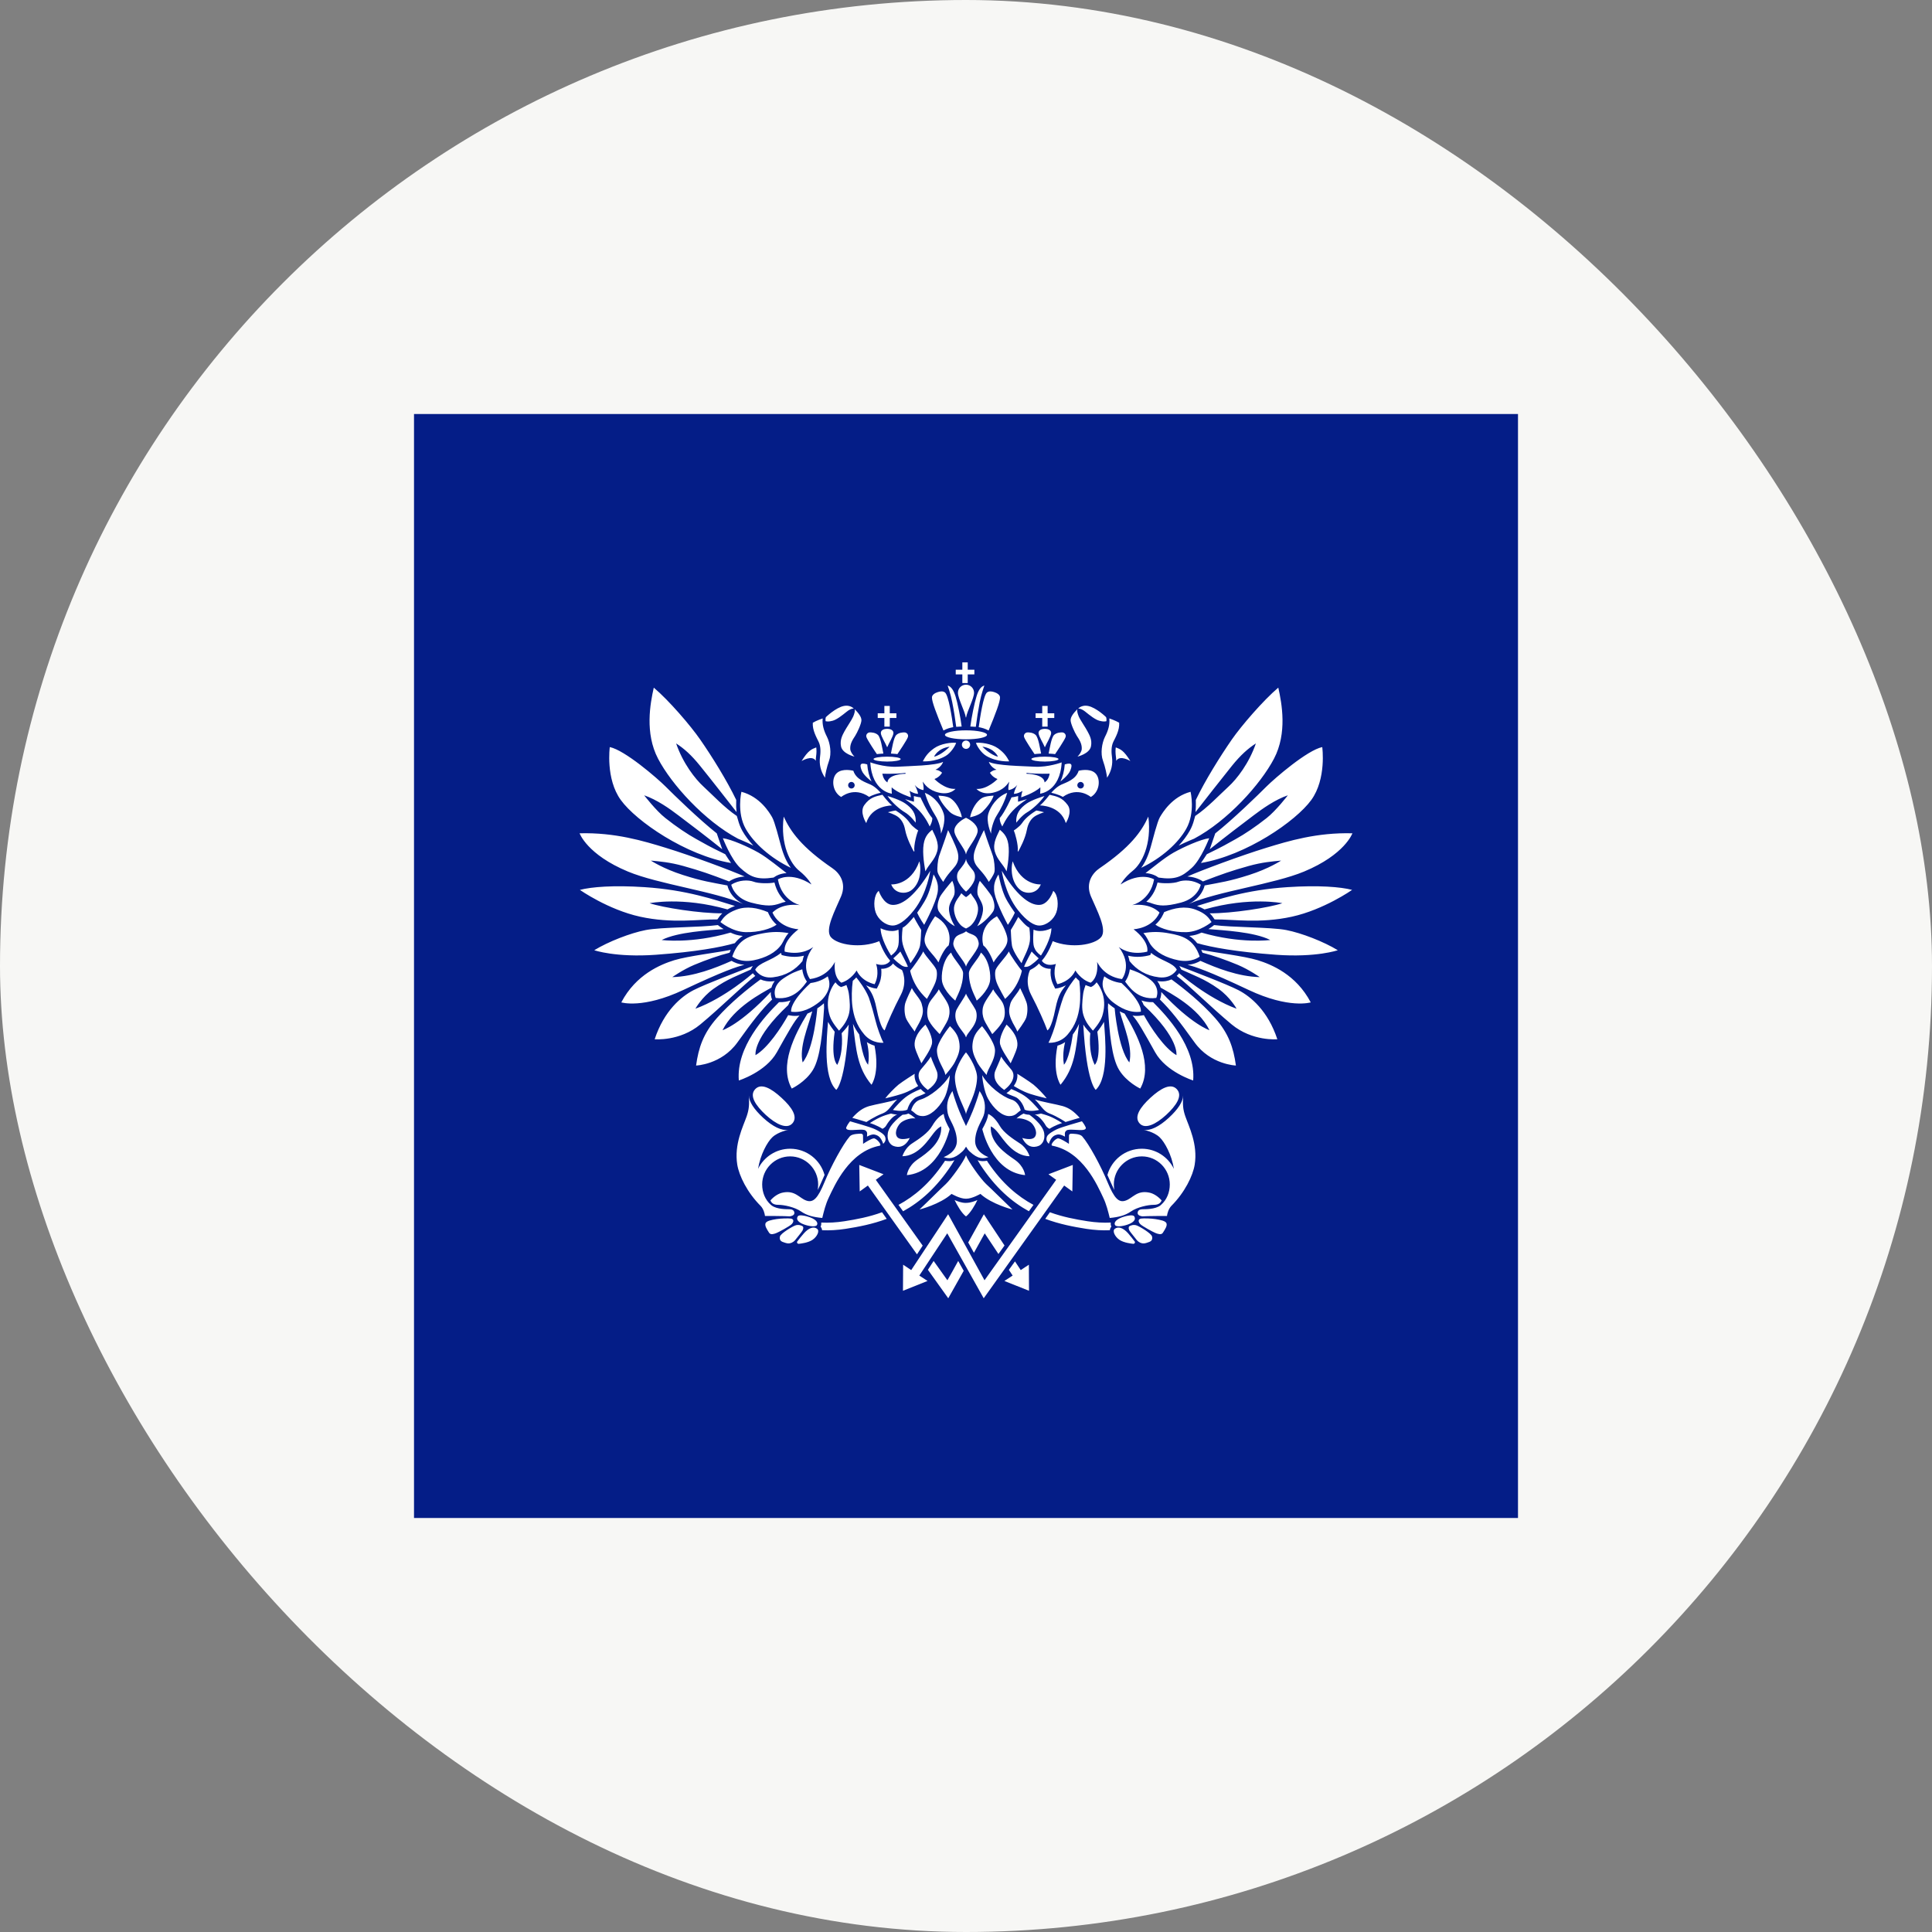
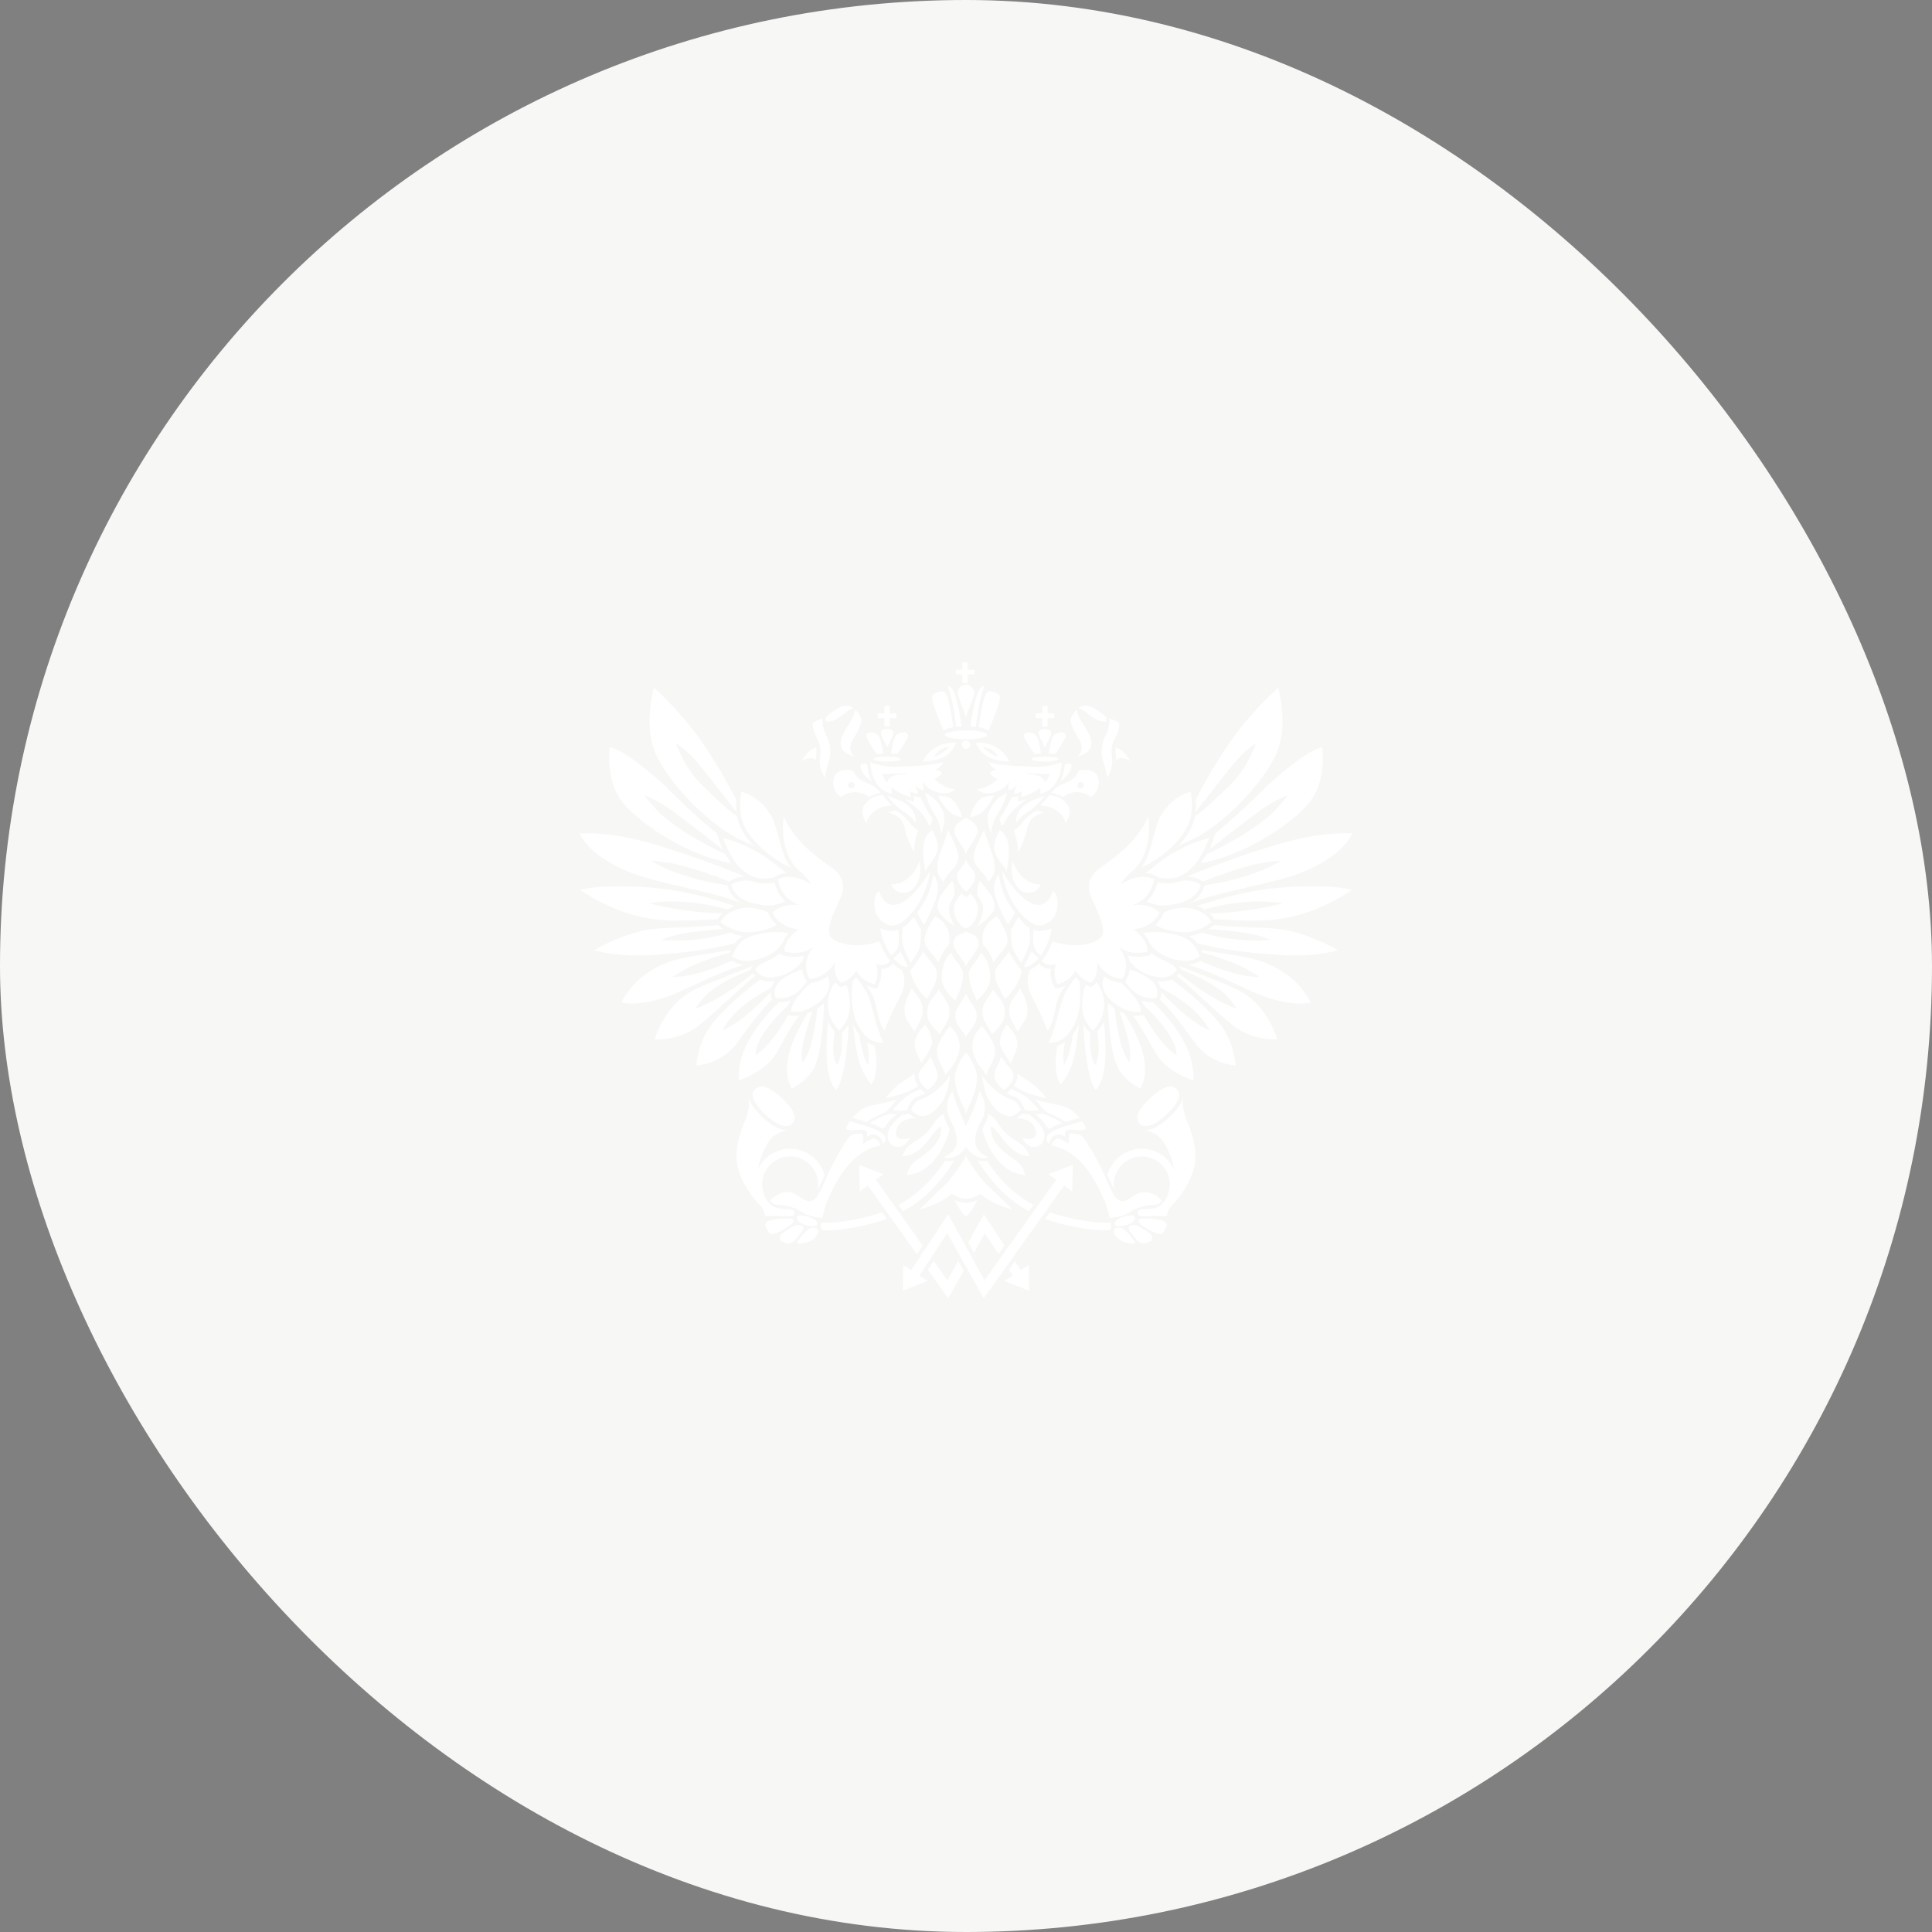
<svg xmlns="http://www.w3.org/2000/svg" width="48" height="48" viewBox="0 0 48 48" fill="none">
  <rect x="0" y="0" width="48" height="48" fill="#808080" stroke="none" />
  <rect width="48" height="48" rx="24" fill="#F7F7F5" />
-   <path d="M10.286 10.286H37.714V37.714H10.286V10.286Z" fill="#041D87" />
  <path fill-rule="evenodd" clip-rule="evenodd" d="M19.471 20.288C19.642 20.665 19.921 21.051 20.681 21.571C20.852 21.687 21.039 21.931 20.896 22.271C20.753 22.612 20.483 23.097 20.645 23.285C20.807 23.474 21.381 23.573 21.846 23.383C21.846 23.383 21.945 23.68 22.116 23.868C22.116 23.868 22.035 24.03 21.765 23.949C21.765 23.948 21.863 24.191 21.73 24.452C21.73 24.452 21.416 24.397 21.282 24.111C21.282 24.111 21.156 24.336 20.905 24.415C20.905 24.415 20.698 24.308 20.743 23.896C20.743 23.896 20.591 24.262 20.124 24.325C20.125 24.325 19.855 23.984 20.205 23.526C20.205 23.526 19.954 23.752 19.497 23.644C19.497 23.643 19.425 23.41 19.838 23.087C19.838 23.087 19.371 23.07 19.192 22.674C19.193 22.674 19.389 22.431 19.873 22.487C19.874 22.487 19.425 22.388 19.327 21.848C19.327 21.848 19.649 21.643 20.16 21.974C20.161 21.974 20.071 21.804 19.855 21.633C19.642 21.464 19.381 20.988 19.471 20.288ZM27.963 30.217C28 30.208 28.146 30.171 28.179 30.22C28.219 30.28 28.191 30.345 28.077 30.4C27.963 30.454 27.748 30.498 27.705 30.439C27.664 30.38 27.722 30.279 27.963 30.217ZM28.027 30.64C28.067 30.686 28.181 30.825 28.194 30.848C28.208 30.868 28.188 30.906 28.152 30.902C28.117 30.898 27.922 30.879 27.811 30.802C27.7 30.726 27.625 30.578 27.701 30.527C27.779 30.47 27.897 30.495 28.027 30.64ZM28.06 30.465C28.092 30.446 28.165 30.416 28.244 30.447C28.321 30.476 28.602 30.642 28.622 30.72C28.641 30.797 28.602 30.838 28.558 30.854C28.515 30.871 28.461 30.889 28.423 30.892C28.353 30.897 28.282 30.856 28.247 30.814C28.212 30.768 28.079 30.608 28.06 30.573C28.041 30.536 28.031 30.484 28.06 30.465ZM28.352 30.275C28.41 30.267 28.596 30.27 28.707 30.288C28.829 30.308 28.968 30.332 28.983 30.401C28.997 30.464 28.952 30.531 28.89 30.629C28.852 30.689 28.762 30.654 28.711 30.635C28.661 30.617 28.375 30.463 28.329 30.412C28.282 30.362 28.263 30.29 28.352 30.275ZM26.084 30.118C26.404 30.235 26.722 30.295 27.024 30.342C27.221 30.372 27.413 30.383 27.597 30.374C27.594 30.403 27.594 30.445 27.612 30.474C27.612 30.474 27.575 30.518 27.575 30.565C27.388 30.573 27.194 30.561 26.994 30.531C26.666 30.48 26.318 30.412 25.969 30.282L26.084 30.118ZM25.562 30.093C25.14 29.862 24.727 29.506 24.355 28.936L24.289 28.824C24.389 28.869 24.52 28.838 24.52 28.838C24.527 28.849 24.543 28.874 24.551 28.887C24.898 29.399 25.282 29.724 25.676 29.935L25.562 30.093ZM28.828 29.95C28.837 29.944 28.843 29.936 28.85 29.93C28.986 29.81 29.063 29.628 29.063 29.428C29.063 29.044 28.752 28.73 28.368 28.73C27.985 28.73 27.673 29.044 27.673 29.428C27.673 29.48 27.683 29.564 27.683 29.564C27.652 29.505 27.537 29.24 27.513 29.192C27.618 28.816 27.96 28.54 28.368 28.54C28.719 28.54 29.022 28.745 29.165 29.04C29.111 28.689 28.935 28.374 28.812 28.256C28.666 28.116 28.412 28.071 28.412 28.071C28.577 28.098 28.795 27.995 29.038 27.772C29.27 27.558 29.389 27.373 29.396 27.218C29.382 27.438 29.388 27.56 29.45 27.737C29.535 27.982 29.764 28.429 29.682 28.935C29.637 29.212 29.436 29.626 29.1 29.962C29.029 30.038 29.001 30.15 28.993 30.21C28.993 30.21 28.497 30.21 28.38 30.22C28.38 30.219 28.262 30.21 28.264 30.136C28.266 30.062 28.331 30.043 28.389 30.043C28.449 30.041 28.695 30.049 28.828 29.95ZM29.239 27.062C29.09 26.899 28.837 27.04 28.581 27.275C28.327 27.509 28.166 27.749 28.314 27.912C28.452 28.062 28.716 27.934 28.972 27.701C29.227 27.465 29.388 27.224 29.239 27.062ZM25.217 31.339L25.36 31.555L25.562 31.421L25.565 32.069L24.954 31.825L25.159 31.691C25.137 31.658 25.105 31.608 25.065 31.549L25.217 31.339ZM24.806 31.155C24.67 30.952 24.534 30.747 24.465 30.642C24.414 30.736 24.312 30.92 24.197 31.125L24.055 30.869L24.444 30.168L24.556 30.339L24.957 30.944L24.806 31.155ZM24.44 32.255L26.439 29.454L26.642 29.601L26.653 28.943L26.049 29.174L26.24 29.312C26.142 29.449 24.647 31.544 24.46 31.808L23.556 30.167L23.444 30.338L22.639 31.555L22.438 31.421L22.434 32.069L23.045 31.825L22.84 31.691C22.951 31.522 23.388 30.861 23.534 30.641L24.44 32.255ZM24.003 29.885C24.116 29.885 24.223 29.84 24.283 29.815C24.224 29.942 24.108 30.14 24.001 30.221H23.999C23.89 30.14 23.777 29.942 23.717 29.815C23.776 29.84 23.882 29.886 23.995 29.886L24.003 29.885ZM24.002 28.707C24.05 28.848 24.365 29.291 24.502 29.419C24.641 29.546 24.977 29.881 25.155 30.05C25.155 30.05 24.645 29.923 24.358 29.662C24.358 29.662 24.153 29.782 24.004 29.782H23.996C23.846 29.782 23.642 29.662 23.642 29.662C23.355 29.923 22.844 30.05 22.844 30.05C23.024 29.881 23.358 29.546 23.497 29.419C23.634 29.291 23.95 28.848 23.999 28.707H24.002ZM24.553 27.676C24.537 27.805 24.474 27.927 24.405 28.052C24.405 28.051 24.635 29.114 25.468 29.196C25.468 29.196 25.451 28.977 25.205 28.809C24.958 28.641 24.59 28.38 24.616 27.986C24.616 27.986 24.682 27.999 24.8 28.147C24.919 28.296 25.178 28.723 25.579 28.726C25.58 28.726 25.52 28.526 25.343 28.411C25.166 28.295 24.938 28.147 24.836 27.968C24.735 27.792 24.625 27.709 24.553 27.676ZM27.571 30.26C27.531 30.094 27.487 29.92 27.411 29.759C27.263 29.445 26.901 28.611 26.145 28.465C26.074 28.451 26.227 28.274 26.294 28.283C26.363 28.293 26.497 28.379 26.557 28.419C26.557 28.418 26.557 28.241 26.559 28.21C26.561 28.177 26.588 28.166 26.618 28.166C26.647 28.168 26.83 28.166 26.887 28.232C27.061 28.431 27.351 28.969 27.516 29.369C27.681 29.768 27.794 29.89 27.967 29.828C28.141 29.768 28.245 29.568 28.548 29.629C28.653 29.648 28.768 29.72 28.861 29.825C28.836 29.874 28.803 29.934 28.662 29.934C28.52 29.933 28.25 29.993 28.099 30.098C27.948 30.202 27.789 30.239 27.571 30.26ZM25.43 27.665C25.452 27.674 25.489 27.692 25.575 27.696C25.575 27.695 25.902 27.923 25.942 28.149C25.974 28.343 25.873 28.435 25.823 28.461C25.773 28.485 25.546 28.579 25.397 28.272C25.397 28.272 25.65 28.356 25.719 28.234C25.789 28.112 25.677 27.936 25.608 27.884C25.517 27.815 25.355 27.77 25.255 27.788C25.256 27.788 25.334 27.712 25.43 27.665ZM26.388 27.902C26.362 27.91 26.216 27.955 26.074 28.045C26.074 28.044 26.012 28.02 25.981 27.962C25.952 27.907 25.824 27.719 25.707 27.694C25.708 27.694 25.806 27.683 25.863 27.666C25.863 27.666 25.985 27.698 26.071 27.732C26.157 27.767 26.263 27.82 26.388 27.902ZM26.057 28.418C26.022 28.379 25.977 28.334 26.01 28.241C26.036 28.172 26.171 28.099 26.253 28.058C26.388 27.995 26.759 27.895 26.88 27.858C26.88 27.858 26.94 27.93 26.973 28.005C26.987 28.034 26.968 28.064 26.915 28.072C26.813 28.089 26.562 28.044 26.502 28.083C26.438 28.125 26.459 28.183 26.459 28.24C26.459 28.24 26.345 28.172 26.274 28.187C26.174 28.209 26.113 28.255 26.057 28.418ZM25.71 27.315C25.876 27.374 26.248 27.436 26.405 27.481C26.562 27.528 26.676 27.608 26.825 27.772C26.825 27.772 26.595 27.836 26.473 27.876C26.473 27.876 26.277 27.741 26.064 27.66C25.925 27.606 25.858 27.459 25.71 27.315ZM25.187 26.981C25.221 26.929 25.291 26.83 25.275 26.678C25.275 26.677 25.584 26.873 25.677 26.948C25.77 27.023 25.962 27.222 26.005 27.288C26.005 27.287 25.772 27.236 25.592 27.177C25.395 27.111 25.26 27.022 25.187 26.981ZM25.005 27.16C25.044 27.13 25.077 27.111 25.123 27.057C25.123 27.057 25.302 27.124 25.448 27.222C25.595 27.32 25.738 27.487 25.816 27.576C25.816 27.576 25.597 27.633 25.457 27.569C25.458 27.568 25.406 27.36 25.25 27.266C25.216 27.245 25.106 27.214 25.005 27.16ZM24.402 26.713C24.402 26.775 24.448 27.126 24.549 27.3C24.689 27.546 24.894 27.729 25.076 27.729C25.242 27.729 25.278 27.629 25.36 27.588C25.36 27.588 25.317 27.375 25.13 27.319C24.9 27.251 24.545 26.973 24.402 26.713ZM24.874 26.252C24.837 26.37 24.729 26.583 24.713 26.65C24.689 26.772 24.723 26.921 24.948 27.079C24.948 27.079 25.093 26.979 25.151 26.845C25.206 26.719 25.174 26.631 25.118 26.566C25.062 26.5 24.93 26.35 24.874 26.252ZM20.036 30.217C20 30.208 19.853 30.171 19.821 30.22C19.781 30.28 19.81 30.345 19.923 30.4C20.037 30.454 20.252 30.498 20.294 30.439C20.337 30.38 20.278 30.279 20.036 30.217ZM19.974 30.64C19.933 30.686 19.819 30.825 19.805 30.848C19.792 30.868 19.812 30.906 19.848 30.902C19.884 30.898 20.077 30.879 20.188 30.802C20.3 30.726 20.374 30.578 20.297 30.527C20.222 30.47 20.104 30.495 19.974 30.64ZM19.939 30.465C19.908 30.446 19.835 30.416 19.755 30.447C19.679 30.476 19.398 30.642 19.378 30.72C19.36 30.797 19.398 30.838 19.441 30.854C19.485 30.871 19.539 30.889 19.577 30.892C19.647 30.897 19.717 30.856 19.752 30.814C19.788 30.768 19.92 30.608 19.938 30.573C19.958 30.536 19.969 30.484 19.939 30.465ZM19.648 30.275C19.59 30.267 19.404 30.27 19.292 30.288C19.171 30.308 19.032 30.332 19.017 30.401C19.003 30.464 19.047 30.531 19.109 30.629C19.149 30.689 19.238 30.654 19.288 30.635C19.339 30.617 19.625 30.463 19.671 30.412C19.718 30.362 19.736 30.29 19.648 30.275ZM22.437 30.094C22.86 29.863 23.272 29.506 23.644 28.936L23.712 28.824C23.61 28.869 23.479 28.838 23.479 28.838C23.473 28.849 23.456 28.874 23.447 28.887C23.101 29.4 22.716 29.724 22.323 29.935L22.437 30.094ZM21.914 30.118C21.595 30.235 21.277 30.295 20.975 30.342C20.78 30.372 20.587 30.383 20.403 30.374C20.406 30.403 20.405 30.445 20.387 30.474C20.387 30.474 20.424 30.518 20.424 30.565C20.613 30.573 20.806 30.561 21.004 30.531C21.335 30.48 21.681 30.412 22.03 30.282L21.914 30.118ZM19.172 29.95C19.164 29.944 19.156 29.936 19.148 29.93C19.013 29.81 18.936 29.628 18.936 29.428C18.936 29.044 19.248 28.73 19.631 28.73C20.015 28.73 20.327 29.044 20.327 29.428C20.327 29.48 20.317 29.564 20.317 29.564C20.349 29.505 20.463 29.24 20.486 29.192C20.383 28.816 20.039 28.54 19.631 28.54C19.281 28.54 18.978 28.745 18.834 29.04C18.889 28.689 19.063 28.374 19.187 28.256C19.335 28.116 19.588 28.071 19.588 28.071C19.422 28.098 19.205 27.995 18.961 27.772C18.73 27.558 18.611 27.373 18.604 27.218C18.619 27.438 18.611 27.56 18.55 27.737C18.465 27.982 18.235 28.429 18.317 28.935C18.363 29.212 18.563 29.626 18.899 29.962C18.971 30.038 18.998 30.15 19.006 30.21C19.007 30.21 19.503 30.21 19.62 30.22C19.62 30.219 19.738 30.21 19.736 30.136C19.734 30.062 19.668 30.043 19.61 30.043C19.552 30.041 19.304 30.049 19.172 29.95ZM18.761 27.062C18.91 26.899 19.163 27.04 19.417 27.275C19.674 27.509 19.833 27.749 19.685 27.912C19.547 28.062 19.282 27.934 19.027 27.701C18.773 27.465 18.611 27.224 18.761 27.062ZM22.924 30.947C22.431 30.255 21.821 29.398 21.759 29.312L21.951 29.174L21.348 28.943L21.359 29.601L21.562 29.454L22.782 31.164L22.924 30.947ZM23.054 31.548L23.559 32.255L23.943 31.573L23.806 31.328C23.707 31.509 23.599 31.703 23.538 31.808C23.491 31.743 23.363 31.563 23.196 31.328L23.054 31.548ZM23.446 27.676C23.463 27.805 23.525 27.927 23.594 28.052C23.595 28.051 23.364 29.114 22.532 29.196C22.532 29.196 22.549 28.977 22.795 28.809C23.041 28.641 23.409 28.38 23.384 27.986C23.384 27.986 23.318 27.999 23.2 28.147C23.081 28.296 22.821 28.723 22.42 28.726C22.42 28.726 22.479 28.526 22.657 28.411C22.835 28.295 23.061 28.147 23.163 27.968C23.265 27.792 23.374 27.709 23.446 27.676ZM20.429 30.26C20.469 30.094 20.512 29.92 20.588 29.759C20.737 29.445 21.099 28.611 21.855 28.465C21.927 28.451 21.773 28.274 21.705 28.283C21.638 28.293 21.502 28.379 21.443 28.419C21.443 28.418 21.444 28.241 21.441 28.21C21.44 28.177 21.412 28.166 21.382 28.166C21.353 28.168 21.17 28.166 21.113 28.232C20.941 28.431 20.649 28.969 20.485 29.369C20.321 29.768 20.207 29.89 20.033 29.828C19.86 29.768 19.756 29.568 19.452 29.629C19.348 29.648 19.231 29.72 19.14 29.825C19.166 29.874 19.197 29.934 19.339 29.934C19.48 29.933 19.751 29.993 19.901 30.098C20.052 30.202 20.211 30.239 20.429 30.26ZM22.571 27.665C22.548 27.674 22.511 27.692 22.424 27.696C22.424 27.695 22.097 27.923 22.058 28.149C22.026 28.343 22.127 28.435 22.177 28.461C22.226 28.485 22.454 28.579 22.603 28.272C22.603 28.272 22.35 28.356 22.281 28.234C22.212 28.112 22.323 27.936 22.393 27.884C22.483 27.815 22.645 27.77 22.744 27.788C22.744 27.788 22.664 27.712 22.571 27.665ZM21.612 27.902C21.638 27.91 21.784 27.955 21.925 28.045C21.925 28.044 21.987 28.02 22.018 27.962C22.048 27.907 22.175 27.719 22.292 27.694C22.292 27.694 22.193 27.683 22.136 27.666C22.136 27.666 22.015 27.698 21.929 27.732C21.844 27.767 21.736 27.82 21.612 27.902ZM21.944 28.418C21.979 28.379 22.023 28.334 21.989 28.241C21.964 28.172 21.83 28.099 21.746 28.058C21.613 27.995 21.241 27.895 21.119 27.858C21.119 27.858 21.059 27.93 21.027 28.005C21.013 28.034 21.032 28.064 21.084 28.072C21.188 28.089 21.436 28.044 21.497 28.083C21.564 28.125 21.54 28.183 21.54 28.24C21.54 28.24 21.654 28.172 21.725 28.187C21.825 28.209 21.885 28.255 21.944 28.418ZM22.291 27.315C22.125 27.374 21.75 27.436 21.594 27.481C21.437 27.528 21.324 27.608 21.175 27.772C21.175 27.772 21.403 27.836 21.526 27.876C21.526 27.876 21.721 27.741 21.935 27.66C22.076 27.606 22.142 27.459 22.291 27.315ZM22.812 26.981C22.779 26.929 22.709 26.83 22.724 26.678C22.724 26.677 22.416 26.873 22.323 26.948C22.23 27.023 22.038 27.222 21.995 27.288C21.995 27.287 22.228 27.236 22.407 27.177C22.604 27.111 22.74 27.022 22.812 26.981ZM22.996 27.16C22.957 27.13 22.923 27.111 22.876 27.057C22.876 27.057 22.698 27.124 22.551 27.222C22.405 27.32 22.261 27.487 22.184 27.576C22.184 27.576 22.403 27.633 22.543 27.569C22.543 27.568 22.594 27.36 22.75 27.266C22.785 27.245 22.893 27.214 22.996 27.16ZM23.599 26.713C23.599 26.775 23.552 27.126 23.451 27.3C23.311 27.546 23.105 27.729 22.925 27.729C22.756 27.729 22.722 27.629 22.638 27.588C22.639 27.588 22.68 27.375 22.869 27.319C23.1 27.251 23.454 26.973 23.599 26.713ZM23.126 26.252C23.162 26.37 23.271 26.583 23.286 26.65C23.311 26.772 23.276 26.921 23.052 27.079C23.052 27.079 22.906 26.979 22.849 26.845C22.796 26.719 22.827 26.631 22.882 26.566C22.938 26.5 23.07 26.35 23.126 26.252ZM24.227 28.319C24.247 28.008 24.422 27.822 24.454 27.661C24.488 27.482 24.476 27.313 24.338 27.107C24.227 27.488 24.103 27.769 24.007 27.96C24.006 27.965 24.003 27.971 24 27.977C23.998 27.971 23.995 27.965 23.993 27.96C23.898 27.768 23.773 27.49 23.662 27.107C23.525 27.312 23.513 27.482 23.547 27.661C23.579 27.822 23.754 28.008 23.773 28.319C23.794 28.631 23.444 28.748 23.444 28.748C23.562 28.789 23.696 28.809 23.91 28.608C23.949 28.571 23.978 28.53 24.001 28.488C24.023 28.529 24.052 28.571 24.091 28.608C24.305 28.809 24.439 28.79 24.557 28.748C24.556 28.748 24.206 28.631 24.227 28.319ZM25.008 25.456C24.956 25.532 24.808 25.793 24.849 25.949C24.893 26.105 25.055 26.323 25.109 26.417C25.109 26.417 25.239 26.148 25.268 26.026C25.298 25.901 25.271 25.703 25.008 25.456ZM24.399 25.494C24.399 25.494 24.73 25.895 24.721 26.107C24.712 26.371 24.537 26.545 24.512 26.707C24.512 26.707 24.338 26.512 24.273 26.381C24.199 26.233 24.143 26.107 24.162 25.938C24.182 25.771 24.226 25.663 24.399 25.494ZM24.001 27.678C24.012 27.556 24.263 27.18 24.275 26.78C24.283 26.579 24.103 26.267 24.002 26.148H23.997C23.896 26.267 23.717 26.579 23.724 26.78C23.736 27.18 23.987 27.556 23.999 27.678H24.001ZM25.345 24.548C25.285 24.681 25.137 24.815 25.103 24.932C25.066 25.07 25.052 25.16 25.119 25.319C25.178 25.462 25.249 25.544 25.273 25.63C25.273 25.63 25.466 25.381 25.498 25.278C25.53 25.174 25.54 25.004 25.5 24.896C25.461 24.787 25.392 24.646 25.345 24.548ZM24.675 24.579C24.618 24.696 24.446 24.886 24.419 25.036C24.398 25.154 24.416 25.25 24.448 25.332C24.48 25.414 24.584 25.572 24.652 25.692C24.652 25.692 24.889 25.47 24.941 25.31C24.982 25.189 24.966 25.018 24.909 24.912C24.852 24.806 24.73 24.69 24.675 24.579ZM24.003 25.769C24.027 25.67 24.177 25.553 24.239 25.382C24.276 25.28 24.274 25.162 24.234 25.081C24.187 24.987 24.019 24.756 24.001 24.688H24C23.979 24.756 23.814 24.987 23.767 25.081C23.727 25.162 23.724 25.28 23.762 25.382C23.824 25.553 23.973 25.67 23.998 25.77L24.003 25.769ZM25.066 23.638C25.085 23.712 25.343 24.072 25.387 24.116C25.388 24.116 25.368 24.248 25.271 24.434C25.175 24.62 25.042 24.753 24.971 24.818C24.972 24.818 24.81 24.54 24.764 24.416C24.711 24.275 24.717 24.137 24.739 24.086C24.793 23.966 24.981 23.791 25.066 23.638ZM25.806 23.81C25.767 23.775 25.671 23.687 25.631 23.64C25.631 23.64 25.471 23.934 25.443 24.019C25.443 24.019 25.524 24.04 25.612 23.977C25.7 23.912 25.72 23.897 25.806 23.81ZM25.862 23.741C25.923 23.649 26.12 23.31 26.122 23.062C26.122 23.062 25.881 23.191 25.678 23.097C25.678 23.097 25.652 23.418 25.69 23.526C25.722 23.614 25.764 23.668 25.862 23.741ZM25.298 22.782C25.376 22.875 25.487 23.008 25.574 23.048C25.574 23.048 25.602 23.249 25.586 23.383C25.56 23.579 25.433 23.782 25.38 23.93C25.38 23.93 25.166 23.65 25.141 23.486C25.117 23.32 25.12 23.184 25.113 23.106C25.113 23.106 25.232 22.912 25.298 22.782ZM24.686 23.912C24.653 23.822 24.55 23.576 24.43 23.489C24.431 23.488 24.278 23.04 24.768 22.764C24.768 22.764 24.969 23.032 25.023 23.283C25.076 23.534 24.809 23.686 24.686 23.912ZM24.372 23.666C24.307 23.835 24.071 24.049 24.072 24.181C24.077 24.53 24.229 24.745 24.266 24.86C24.266 24.859 24.545 24.637 24.595 24.383C24.621 24.251 24.59 23.86 24.372 23.666ZM24.001 24.015C24.034 23.867 24.344 23.579 24.315 23.423C24.273 23.189 24.122 23.239 24.002 23.139H24C23.881 23.238 23.728 23.189 23.686 23.423C23.657 23.579 23.966 23.867 24 24.016L24.001 24.015ZM24.001 23.068C24.068 23.035 24.125 23.011 24.204 22.892C24.266 22.798 24.323 22.625 24.29 22.501C24.25 22.349 24.167 22.287 24.118 22.192C24.077 22.229 24.052 22.258 24.002 22.288H24C23.951 22.258 23.924 22.229 23.883 22.192C23.834 22.287 23.751 22.349 23.71 22.501C23.678 22.624 23.735 22.798 23.797 22.892C23.875 23.011 23.931 23.036 24 23.068H24.001ZM25.16 21.399C25.132 21.501 25.123 21.654 25.16 21.799C25.188 21.91 25.255 22.054 25.384 22.135C25.496 22.205 25.758 22.222 25.859 21.973C25.859 21.973 25.377 22.01 25.16 21.399ZM24.889 21.634C24.889 21.634 24.963 22.197 25.293 22.614C25.517 22.897 25.699 22.995 25.819 22.995C26.002 22.994 26.183 22.843 26.244 22.669C26.306 22.497 26.286 22.227 26.168 22.133C26.168 22.132 26.06 22.47 25.827 22.482C25.565 22.497 25.227 22.202 24.889 21.634ZM24.808 21.726C24.771 21.776 24.707 21.901 24.698 22.02C24.69 22.137 24.709 22.233 24.774 22.406C24.856 22.624 24.981 22.868 25.04 22.977C25.041 22.977 25.152 22.818 25.213 22.675C25.214 22.675 25.039 22.436 24.964 22.267C24.878 22.067 24.841 21.883 24.808 21.726ZM24.343 21.884C24.387 21.932 24.624 22.219 24.657 22.303C24.689 22.386 24.743 22.543 24.669 22.652C24.596 22.762 24.426 22.938 24.278 23.011C24.278 23.011 24.438 22.761 24.422 22.555C24.412 22.423 24.31 22.306 24.29 22.225C24.272 22.146 24.284 22.01 24.343 21.884ZM24.003 22.151C24.096 22.072 24.178 21.953 24.204 21.882C24.23 21.81 24.237 21.708 24.176 21.628C24.101 21.534 24.008 21.429 24.002 21.343H23.999C23.991 21.429 23.9 21.534 23.825 21.628C23.764 21.708 23.77 21.811 23.797 21.882C23.823 21.953 23.906 22.072 24 22.152L24.003 22.151ZM24.446 20.624C24.446 20.624 24.242 21.02 24.206 21.175C24.17 21.326 24.203 21.431 24.272 21.523C24.342 21.615 24.458 21.715 24.566 21.91C24.567 21.91 24.692 21.745 24.708 21.658C24.723 21.57 24.698 21.363 24.671 21.276C24.645 21.189 24.536 20.91 24.446 20.624ZM24.003 21.221C24.012 21.094 24.304 20.789 24.29 20.625C24.275 20.46 24.055 20.342 24.001 20.318H23.999C23.945 20.342 23.726 20.46 23.71 20.625C23.695 20.788 23.988 21.094 23.996 21.221H24.003ZM24.84 20.615C24.788 20.733 24.654 20.939 24.716 21.156C24.78 21.372 24.92 21.466 25.008 21.648C25.008 21.648 25.077 21.318 25.061 21.063C25.046 20.808 24.953 20.709 24.84 20.615ZM25.747 20.137C25.785 20.14 25.889 20.165 25.94 20.18C25.94 20.18 25.767 20.231 25.68 20.303C25.606 20.365 25.542 20.459 25.512 20.618C25.471 20.84 25.339 21.081 25.299 21.154L25.285 21.151C25.307 20.997 25.212 20.679 25.188 20.633C25.188 20.633 25.325 20.546 25.388 20.456C25.434 20.389 25.517 20.279 25.747 20.137ZM24.687 19.768C24.687 19.768 24.482 19.77 24.386 19.833C24.263 19.915 24.145 20.092 24.101 20.305C24.101 20.305 24.308 20.27 24.41 20.167C24.512 20.066 24.638 19.913 24.687 19.768ZM25.023 19.698C24.964 19.91 24.861 20.108 24.762 20.263C24.672 20.404 24.616 20.637 24.624 20.714C24.624 20.714 24.489 20.416 24.558 20.206C24.611 20.044 24.755 19.802 25.023 19.698ZM26.766 17.621C26.674 17.713 26.597 17.81 26.599 17.894C26.6 17.981 26.701 18.2 26.754 18.283C26.808 18.366 26.884 18.475 26.876 18.608C26.871 18.674 26.825 18.742 26.77 18.798C26.77 18.797 27.068 18.728 27.105 18.543C27.138 18.378 27.067 18.263 27.019 18.171C26.975 18.084 26.837 17.885 26.802 17.802C26.771 17.725 26.754 17.663 26.766 17.621ZM27.487 17.919C27.493 17.899 27.492 17.841 27.48 17.817C27.481 17.817 27.238 17.58 27.032 17.539C26.903 17.514 26.823 17.571 26.785 17.603C26.785 17.603 26.857 17.594 26.967 17.684C27.076 17.772 27.211 17.88 27.314 17.907C27.417 17.933 27.438 17.925 27.487 17.919ZM27.505 19.322C27.501 19.256 27.458 19.049 27.404 18.902C27.336 18.723 27.375 18.462 27.454 18.304C27.533 18.151 27.576 18.007 27.561 17.849C27.561 17.849 27.716 17.902 27.805 17.956C27.82 18.139 27.713 18.322 27.661 18.428C27.601 18.551 27.613 18.711 27.627 18.81C27.65 18.977 27.616 19.156 27.505 19.322ZM27.733 18.902C27.732 18.868 27.73 18.832 27.724 18.797C27.712 18.709 27.712 18.632 27.721 18.569C27.841 18.615 27.92 18.644 28.083 18.908C28.084 18.908 27.823 18.747 27.733 18.902ZM23.745 16.639H23.909V16.457H24.043V16.639H24.208V16.755H24.043V16.97H23.909V16.755H23.745V16.639ZM25.729 17.722H25.894V17.538H26.028V17.722H26.193V17.838H26.028V18.053H25.894V17.838H25.729V17.722ZM25.866 18.722C25.842 18.61 25.799 18.323 25.73 18.259C25.666 18.2 25.57 18.194 25.522 18.197C25.475 18.2 25.424 18.249 25.444 18.313C25.464 18.379 25.676 18.696 25.703 18.736C25.754 18.729 25.743 18.731 25.866 18.722ZM26.053 18.722C26.077 18.61 26.12 18.323 26.189 18.259C26.253 18.2 26.349 18.194 26.396 18.197C26.444 18.2 26.494 18.249 26.474 18.313C26.454 18.379 26.242 18.696 26.214 18.736C26.166 18.729 26.175 18.731 26.053 18.722ZM25.947 18.108C25.898 18.108 25.802 18.131 25.802 18.21C25.803 18.288 25.925 18.478 25.958 18.564L25.961 18.563C25.995 18.478 26.116 18.288 26.116 18.21C26.116 18.131 26.021 18.108 25.973 18.108H25.947ZM25.949 19.777C25.897 19.791 25.633 19.875 25.504 19.966C25.345 20.08 25.233 20.212 25.25 20.439C25.251 20.439 25.38 20.261 25.523 20.179C25.637 20.115 25.841 19.936 25.949 19.777ZM25.515 19.855C25.515 19.855 25.349 19.903 25.293 19.919C25.294 19.919 25.291 19.823 25.296 19.778C25.246 19.789 25.183 19.806 25.131 19.81C25.131 19.81 24.966 20.179 24.837 20.327C24.837 20.327 24.83 20.409 24.902 20.534C24.902 20.534 24.995 20.316 25.163 20.141C25.258 20.043 25.317 19.993 25.515 19.855ZM26.077 19.746C26.077 19.746 25.938 19.93 25.837 20.011C25.837 20.011 26.349 20.007 26.479 20.45C26.48 20.45 26.655 20.179 26.527 20.001C26.387 19.811 26.258 19.787 26.077 19.746ZM26.799 19.149C26.909 19.123 27.142 19.097 27.244 19.247C27.347 19.399 27.306 19.683 27.101 19.801C27.101 19.801 26.787 19.53 26.406 19.799C26.406 19.799 26.318 19.741 26.119 19.696C26.119 19.695 26.236 19.554 26.368 19.494C26.486 19.44 26.73 19.37 26.799 19.149ZM26.929 19.509C26.929 19.464 26.891 19.427 26.847 19.427C26.803 19.427 26.766 19.464 26.766 19.509C26.766 19.553 26.803 19.59 26.847 19.59C26.892 19.59 26.928 19.554 26.929 19.509ZM26.454 18.991C26.443 19.149 26.401 19.305 26.346 19.415C26.346 19.415 26.543 19.266 26.591 19.143C26.64 19.017 26.651 18.931 26.454 18.991ZM25.841 19.719C25.849 19.661 25.847 19.561 25.847 19.561C25.692 19.707 25.37 19.81 25.37 19.81C25.376 19.724 25.404 19.65 25.404 19.65C25.267 19.73 25.19 19.722 25.19 19.722C25.205 19.621 25.274 19.501 25.274 19.501C25.179 19.621 25.056 19.629 25.056 19.629C25.04 19.568 25.075 19.42 25.075 19.42C25.029 19.479 24.939 19.636 24.662 19.696C24.384 19.755 24.26 19.6 24.26 19.6C24.531 19.618 24.783 19.355 24.783 19.355C24.644 19.301 24.595 19.198 24.595 19.198C24.676 19.125 24.759 19.125 24.759 19.125C24.602 19.053 24.568 18.929 24.568 18.929C24.767 19.025 25.38 19.031 25.712 19.049C26.045 19.065 26.377 18.941 26.377 18.941C26.34 19.669 25.841 19.719 25.841 19.719ZM25.953 19.438C26.021 19.393 26.062 19.319 26.078 19.221C26.079 19.221 25.768 19.235 25.504 19.202V19.224C25.504 19.224 25.935 19.225 25.953 19.438ZM24.247 18.456C24.353 18.441 24.626 18.471 24.794 18.591C24.961 18.711 25.017 18.809 25.074 18.915C25.074 18.915 24.773 18.939 24.507 18.782C24.38 18.708 24.271 18.537 24.247 18.456ZM24.407 18.55C24.407 18.55 24.602 18.756 24.794 18.8C24.795 18.8 24.715 18.596 24.407 18.55ZM24.244 18.058C24.2 18.054 24.154 18.051 24.108 18.05C24.136 17.827 24.212 17.456 24.259 17.31C24.303 17.163 24.36 17.058 24.457 17.032C24.457 17.031 24.381 17.236 24.341 17.446C24.301 17.656 24.269 17.858 24.244 18.058ZM24.562 18.149C24.735 17.733 24.851 17.427 24.845 17.324C24.842 17.261 24.769 17.216 24.7 17.195C24.631 17.172 24.568 17.169 24.522 17.204C24.432 17.273 24.348 17.834 24.316 18.066C24.407 18.084 24.458 18.096 24.562 18.149ZM24.003 17.824C24.025 17.674 24.2 17.352 24.2 17.212C24.2 17.101 24.111 17.011 24 17.011C23.888 17.011 23.8 17.101 23.8 17.212C23.8 17.352 23.974 17.674 23.995 17.824H24.003ZM26.298 18.859C26.298 18.826 26.147 18.799 25.96 18.799C25.775 18.798 25.624 18.826 25.624 18.859C25.625 18.893 25.775 18.921 25.96 18.921C26.148 18.92 26.298 18.893 26.298 18.859ZM22.993 25.456C23.045 25.532 23.193 25.793 23.15 25.949C23.108 26.105 22.946 26.323 22.892 26.417C22.892 26.417 22.762 26.148 22.732 26.026C22.703 25.901 22.729 25.703 22.993 25.456ZM23.602 25.494C23.602 25.494 23.271 25.895 23.278 26.107C23.288 26.371 23.463 26.545 23.487 26.707C23.487 26.707 23.661 26.512 23.727 26.381C23.801 26.233 23.857 26.107 23.838 25.938C23.818 25.77 23.773 25.663 23.602 25.494ZM22.655 24.548C22.718 24.681 22.863 24.815 22.897 24.932C22.936 25.07 22.948 25.16 22.881 25.319C22.823 25.462 22.751 25.544 22.726 25.63C22.727 25.63 22.534 25.381 22.502 25.278C22.469 25.174 22.459 25.004 22.5 24.896C22.539 24.787 22.608 24.646 22.655 24.548ZM23.325 24.579C23.382 24.696 23.555 24.886 23.581 25.036C23.603 25.154 23.584 25.25 23.552 25.332C23.52 25.414 23.416 25.572 23.347 25.692C23.348 25.692 23.111 25.47 23.058 25.31C23.019 25.189 23.034 25.018 23.09 24.912C23.149 24.806 23.271 24.69 23.325 24.579ZM22.936 23.638C22.916 23.712 22.657 24.072 22.613 24.116C22.613 24.116 22.633 24.248 22.729 24.434C22.826 24.62 22.958 24.753 23.029 24.818C23.029 24.818 23.189 24.54 23.236 24.416C23.291 24.275 23.283 24.137 23.261 24.086C23.207 23.966 23.02 23.791 22.936 23.638ZM22.194 23.81C22.234 23.775 22.33 23.687 22.369 23.64C22.369 23.64 22.529 23.934 22.556 24.019C22.556 24.019 22.476 24.04 22.388 23.977C22.301 23.912 22.28 23.897 22.194 23.81ZM22.139 23.741C22.079 23.649 21.881 23.31 21.878 23.062C21.878 23.062 22.12 23.191 22.322 23.097C22.323 23.097 22.349 23.418 22.309 23.526C22.279 23.614 22.236 23.668 22.139 23.741ZM22.703 22.782C22.625 22.875 22.513 23.008 22.426 23.048C22.427 23.048 22.398 23.249 22.414 23.383C22.439 23.579 22.566 23.782 22.62 23.93C22.62 23.93 22.834 23.65 22.859 23.486C22.884 23.32 22.879 23.184 22.888 23.106C22.888 23.106 22.768 22.912 22.703 22.782ZM23.315 23.912C23.348 23.822 23.451 23.576 23.569 23.489C23.569 23.488 23.723 23.04 23.233 22.764C23.233 22.764 23.031 23.032 22.977 23.283C22.924 23.534 23.191 23.686 23.315 23.912ZM23.628 23.666C23.693 23.835 23.929 24.049 23.928 24.181C23.924 24.53 23.771 24.745 23.734 24.86C23.734 24.859 23.455 24.637 23.405 24.383C23.381 24.251 23.409 23.86 23.628 23.666ZM22.841 21.399C22.87 21.501 22.876 21.654 22.841 21.799C22.814 21.91 22.746 22.054 22.617 22.135C22.506 22.205 22.242 22.222 22.141 21.973C22.141 21.973 22.623 22.01 22.841 21.399ZM23.112 21.634C23.112 21.634 23.036 22.197 22.707 22.614C22.484 22.897 22.301 22.995 22.181 22.995C21.999 22.994 21.817 22.843 21.756 22.669C21.695 22.497 21.714 22.227 21.832 22.133C21.832 22.132 21.941 22.47 22.172 22.482C22.436 22.497 22.774 22.202 23.112 21.634ZM23.193 21.726C23.23 21.776 23.293 21.901 23.302 22.02C23.31 22.137 23.291 22.233 23.226 22.406C23.146 22.624 23.019 22.868 22.961 22.977C22.961 22.977 22.849 22.818 22.787 22.675C22.787 22.675 22.962 22.436 23.036 22.267C23.124 22.067 23.159 21.883 23.193 21.726ZM23.659 21.884C23.614 21.932 23.375 22.219 23.343 22.303C23.312 22.386 23.257 22.543 23.331 22.652C23.406 22.762 23.574 22.938 23.723 23.011C23.723 23.011 23.562 22.761 23.578 22.555C23.589 22.423 23.691 22.306 23.71 22.225C23.729 22.146 23.716 22.01 23.659 21.884ZM23.555 20.624C23.555 20.624 23.758 21.02 23.794 21.175C23.831 21.326 23.797 21.431 23.728 21.523C23.659 21.615 23.543 21.715 23.434 21.91C23.434 21.91 23.309 21.745 23.293 21.658C23.278 21.57 23.302 21.363 23.329 21.276C23.356 21.189 23.463 20.91 23.555 20.624ZM23.161 20.615C23.212 20.733 23.347 20.939 23.283 21.156C23.22 21.372 23.08 21.466 22.992 21.648C22.992 21.648 22.923 21.318 22.938 21.063C22.954 20.808 23.047 20.709 23.161 20.615ZM22.254 20.137C22.215 20.14 22.11 20.165 22.059 20.18C22.059 20.18 22.233 20.231 22.32 20.303C22.395 20.365 22.459 20.459 22.488 20.618C22.531 20.84 22.662 21.081 22.701 21.154L22.718 21.151C22.693 20.997 22.788 20.679 22.813 20.633C22.813 20.633 22.675 20.546 22.612 20.456C22.565 20.389 22.482 20.279 22.254 20.137ZM23.314 19.768C23.314 19.768 23.518 19.77 23.614 19.833C23.738 19.915 23.854 20.092 23.899 20.305C23.899 20.305 23.693 20.27 23.59 20.167C23.488 20.066 23.362 19.913 23.314 19.768ZM22.978 19.698C23.039 19.91 23.139 20.108 23.238 20.263C23.329 20.404 23.385 20.637 23.377 20.714C23.377 20.714 23.512 20.416 23.443 20.206C23.39 20.044 23.245 19.802 22.978 19.698ZM21.235 17.621C21.327 17.713 21.403 17.81 21.402 17.894C21.401 17.981 21.299 18.2 21.246 18.283C21.193 18.366 21.115 18.475 21.124 18.608C21.129 18.674 21.175 18.742 21.229 18.798C21.229 18.797 20.931 18.728 20.895 18.543C20.863 18.378 20.932 18.263 20.98 18.171C21.026 18.084 21.163 17.885 21.198 17.802C21.23 17.725 21.246 17.663 21.235 17.621ZM20.513 17.919C20.507 17.899 20.507 17.841 20.519 17.817C20.519 17.817 20.762 17.58 20.967 17.539C21.098 17.514 21.176 17.571 21.214 17.603C21.214 17.603 21.142 17.594 21.033 17.684C20.924 17.772 20.789 17.88 20.685 17.907C20.584 17.933 20.562 17.925 20.513 17.919ZM20.497 19.322C20.499 19.256 20.543 19.049 20.597 18.902C20.664 18.723 20.625 18.462 20.545 18.304C20.467 18.151 20.424 18.007 20.439 17.849C20.439 17.849 20.283 17.902 20.194 17.956C20.18 18.139 20.287 18.322 20.338 18.428C20.399 18.551 20.386 18.711 20.373 18.81C20.35 18.977 20.384 19.156 20.497 19.322ZM20.268 18.902C20.268 18.868 20.27 18.832 20.275 18.797C20.288 18.709 20.288 18.632 20.279 18.569C20.161 18.615 20.079 18.644 19.915 18.908C19.916 18.908 20.177 18.747 20.268 18.902ZM22.271 17.722H22.106V17.538H21.972V17.722H21.807V17.838H21.972V18.053H22.106V17.838H22.271V17.722ZM22.135 18.722C22.159 18.61 22.201 18.323 22.27 18.259C22.335 18.2 22.43 18.194 22.478 18.197C22.527 18.2 22.577 18.249 22.556 18.313C22.537 18.379 22.324 18.696 22.296 18.736C22.247 18.729 22.257 18.731 22.135 18.722ZM21.947 18.722C21.924 18.61 21.881 18.323 21.812 18.259C21.747 18.2 21.652 18.194 21.604 18.197C21.557 18.2 21.506 18.249 21.526 18.313C21.546 18.379 21.757 18.696 21.786 18.736C21.835 18.729 21.825 18.731 21.947 18.722ZM22.054 18.108C22.104 18.108 22.197 18.131 22.197 18.21C22.197 18.288 22.076 18.478 22.043 18.564L22.04 18.563C22.007 18.478 21.884 18.288 21.884 18.21C21.884 18.131 21.979 18.108 22.028 18.108H22.054ZM22.05 19.777C22.104 19.791 22.368 19.875 22.496 19.966C22.657 20.08 22.766 20.212 22.749 20.439C22.75 20.439 22.62 20.261 22.477 20.179C22.364 20.115 22.158 19.936 22.05 19.777ZM22.486 19.855C22.486 19.855 22.651 19.903 22.706 19.919C22.706 19.919 22.709 19.823 22.704 19.778C22.755 19.789 22.816 19.806 22.869 19.81C22.869 19.81 23.034 20.179 23.163 20.327C23.163 20.327 23.171 20.409 23.098 20.534C23.099 20.534 23.005 20.316 22.838 20.141C22.743 20.043 22.682 19.993 22.486 19.855ZM21.924 19.746C21.924 19.746 22.062 19.93 22.163 20.011C22.164 20.011 21.651 20.007 21.522 20.45C21.522 20.45 21.345 20.179 21.474 20.001C21.613 19.811 21.742 19.787 21.924 19.746ZM21.632 19.494C21.763 19.554 21.881 19.696 21.881 19.696C21.682 19.741 21.594 19.799 21.594 19.799C21.213 19.53 20.899 19.801 20.899 19.801C20.695 19.683 20.653 19.399 20.756 19.247C20.86 19.097 21.092 19.124 21.201 19.149C21.27 19.369 21.514 19.44 21.632 19.494ZM21.153 19.59C21.198 19.59 21.234 19.554 21.234 19.509C21.234 19.464 21.198 19.427 21.153 19.427C21.108 19.427 21.072 19.464 21.072 19.509C21.072 19.554 21.108 19.59 21.153 19.59ZM21.546 18.991C21.558 19.149 21.598 19.305 21.654 19.415C21.654 19.415 21.456 19.266 21.409 19.143C21.361 19.017 21.349 18.931 21.546 18.991ZM21.623 18.94C21.623 18.94 21.955 19.065 22.288 19.049C22.62 19.03 23.233 19.024 23.431 18.929C23.431 18.928 23.397 19.052 23.24 19.125C23.241 19.125 23.323 19.125 23.405 19.197C23.405 19.197 23.357 19.3 23.216 19.355C23.216 19.355 23.47 19.618 23.739 19.599C23.739 19.599 23.616 19.755 23.337 19.695C23.061 19.635 22.971 19.479 22.924 19.419C22.924 19.419 22.959 19.567 22.943 19.629C22.944 19.629 22.821 19.621 22.725 19.501C22.725 19.501 22.795 19.621 22.809 19.722C22.81 19.722 22.733 19.73 22.596 19.649C22.596 19.649 22.625 19.724 22.63 19.809C22.63 19.809 22.308 19.707 22.153 19.561C22.153 19.561 22.151 19.661 22.158 19.719C22.159 19.719 21.66 19.669 21.623 18.94ZM22.497 19.224V19.202C22.233 19.235 21.921 19.222 21.921 19.222C21.939 19.319 21.979 19.394 22.048 19.439C22.065 19.225 22.496 19.224 22.497 19.224ZM23.494 18.782C23.227 18.939 22.927 18.915 22.927 18.915C22.985 18.809 23.039 18.711 23.207 18.591C23.375 18.471 23.647 18.441 23.755 18.456C23.73 18.537 23.62 18.709 23.494 18.782ZM23.207 18.8C23.397 18.756 23.594 18.551 23.594 18.551C23.286 18.595 23.207 18.801 23.207 18.8ZM23.757 18.058C23.801 18.054 23.846 18.051 23.892 18.05C23.865 17.827 23.788 17.456 23.743 17.31C23.697 17.163 23.639 17.058 23.544 17.032C23.544 17.031 23.618 17.236 23.658 17.446C23.7 17.656 23.731 17.858 23.757 18.058ZM23.44 18.149C23.266 17.733 23.149 17.427 23.154 17.324C23.158 17.261 23.23 17.216 23.299 17.195C23.37 17.172 23.431 17.169 23.477 17.204C23.568 17.273 23.652 17.834 23.683 18.066C23.594 18.084 23.542 18.096 23.44 18.149ZM24.103 18.502C24.103 18.558 24.058 18.606 24.001 18.606C23.944 18.605 23.898 18.559 23.898 18.502C23.898 18.445 23.943 18.399 24.001 18.399C24.058 18.399 24.103 18.445 24.103 18.502ZM21.703 18.859C21.703 18.826 21.853 18.799 22.04 18.799C22.226 18.798 22.377 18.826 22.377 18.859C22.377 18.893 22.226 18.921 22.04 18.921C21.853 18.92 21.703 18.893 21.703 18.859ZM23.477 18.257C23.477 18.196 23.711 18.145 24 18.145C24.289 18.145 24.522 18.196 24.522 18.257C24.523 18.319 24.288 18.368 24 18.368C23.712 18.368 23.477 18.319 23.477 18.257ZM28.65 24.901C28.991 25.242 29.713 26.01 29.644 26.844C29.644 26.844 28.974 26.634 28.699 26.143C28.424 25.651 28.253 25.343 28.137 25.232C28.212 25.243 28.285 25.243 28.358 25.231L28.419 25.221C28.589 25.529 28.924 26.038 29.228 26.215C29.228 26.214 29.305 25.804 28.415 24.971C28.403 24.938 28.383 24.898 28.359 24.856C28.441 24.884 28.532 24.902 28.638 24.898L28.65 24.901ZM25.795 23.959C25.736 24.015 25.693 24.049 25.591 24.1C25.591 24.1 25.442 24.381 25.621 24.721C25.799 25.059 25.949 25.406 26.021 25.599C26.021 25.598 26.118 25.585 26.223 25.053C26.296 24.692 26.386 24.604 26.481 24.48C26.379 24.532 26.294 24.549 26.287 24.551L26.216 24.562L26.184 24.496C26.12 24.375 26.1 24.257 26.1 24.16C26.101 24.127 26.103 24.097 26.106 24.07C25.94 24.073 25.853 23.99 25.819 23.947C25.816 23.943 25.813 23.939 25.811 23.936L25.795 23.959ZM28.352 21.561C28.453 21.428 28.534 21.245 28.593 21.029C28.642 20.852 28.752 20.416 28.817 20.303C28.885 20.189 29.119 19.793 29.579 19.672C29.58 19.672 29.702 20.187 29.47 20.595C29.271 20.947 28.861 21.318 28.352 21.561ZM28.783 21.803L28.728 21.767C28.72 21.762 28.623 21.704 28.46 21.691C28.599 21.589 28.924 21.314 29.157 21.183C29.41 21.041 29.829 20.853 30.042 20.825C30.042 20.825 29.842 21.352 29.608 21.563C29.367 21.783 29.198 21.865 28.783 21.803ZM28.629 22.448C28.585 22.43 28.536 22.416 28.48 22.403C28.594 22.304 28.704 22.152 28.759 21.925C28.878 21.953 29.157 21.953 29.279 21.905C29.403 21.859 29.644 21.856 29.832 21.981C29.832 21.981 29.77 22.31 29.342 22.424C28.941 22.53 28.792 22.503 28.629 22.448ZM28.706 22.973C28.78 22.909 28.848 22.825 28.898 22.717L28.923 22.661C29.178 22.556 29.444 22.503 29.705 22.6C29.966 22.697 30.035 22.811 30.101 22.908C30.102 22.908 29.812 23.149 29.479 23.159C29.147 23.168 28.839 23.072 28.706 22.973ZM28.581 23.461C28.536 23.393 28.504 23.288 28.407 23.183C28.62 23.146 28.811 23.143 29.059 23.191C29.354 23.247 29.655 23.316 29.806 23.766C29.806 23.765 29.616 23.927 29.272 23.857C28.981 23.797 28.727 23.672 28.581 23.461ZM28.027 23.744C28.155 23.775 28.322 23.789 28.526 23.741L28.58 23.727L28.598 23.674C28.845 23.876 29.137 23.909 29.237 24.091C29.237 24.091 29.115 24.32 28.795 24.281C28.475 24.242 28.234 24.093 28.063 23.878C28.056 23.845 28.043 23.785 28.027 23.744ZM28.07 24.082C28.047 24.264 27.959 24.379 27.953 24.387C28.017 24.464 28.247 24.86 28.727 24.793C28.728 24.793 28.857 24.524 28.537 24.309C28.321 24.165 28.218 24.135 28.07 24.082ZM27.863 24.423C27.679 24.4 27.54 24.334 27.436 24.257C27.413 24.321 27.377 24.408 27.403 24.531C27.43 24.655 27.515 24.791 27.638 24.89C27.822 25.036 28.07 25.175 28.343 25.135C28.343 25.134 28.406 24.928 27.863 24.423ZM27.245 24.405C27.195 24.474 27.145 24.502 27.14 24.504L27.105 24.523L27.066 24.509C27.031 24.499 27.001 24.486 26.971 24.472C26.932 24.583 26.915 24.637 26.906 24.731C26.892 24.856 26.867 25.052 26.915 25.213C26.973 25.41 27.089 25.529 27.153 25.606C27.153 25.606 27.333 25.408 27.384 25.246C27.438 25.075 27.457 24.878 27.391 24.675C27.355 24.565 27.296 24.463 27.245 24.405ZM26.814 24.369C26.779 24.34 26.75 24.311 26.726 24.284C26.673 24.348 26.5 24.566 26.416 24.782C26.351 24.966 26.281 25.218 26.247 25.361C26.213 25.506 26.11 25.803 26.049 25.906C26.049 25.906 26.322 25.94 26.524 25.704C26.725 25.471 26.792 25.237 26.823 24.998C26.847 24.809 26.84 24.551 26.814 24.369ZM29.852 23.17C29.753 23.216 29.676 23.24 29.547 23.253C29.619 23.298 29.685 23.357 29.744 23.433C30.1 23.535 30.705 23.648 31.705 23.721C32.704 23.793 33.237 23.608 33.237 23.608C32.889 23.395 32.333 23.179 31.958 23.107C31.582 23.033 30.596 23.042 30.164 22.983C30.16 22.988 30.107 23.031 30.022 23.083C30.386 23.114 31.16 23.151 31.56 23.354C31.56 23.354 30.822 23.453 29.852 23.17ZM29.876 23.67C29.866 23.645 29.855 23.622 29.845 23.599C30.149 23.661 30.909 23.752 31.247 23.856C31.587 23.961 32.2 24.21 32.565 24.904C32.565 24.904 32.03 25.07 31.022 24.595C30.014 24.119 29.698 24.02 29.505 23.97C29.658 23.959 29.767 23.907 29.824 23.872C30.226 24.051 30.764 24.263 31.297 24.276C31.298 24.276 31.034 24.091 30.758 23.974C30.457 23.848 30.127 23.733 29.876 23.67ZM29.351 24.089L29.324 24.043C29.316 24.027 29.306 24.012 29.296 24C29.554 24.1 30.475 24.447 30.772 24.602C31.07 24.757 31.501 25.109 31.735 25.82C31.735 25.82 31.115 25.877 30.601 25.452C30.089 25.027 29.491 24.434 29.235 24.246C29.262 24.221 29.281 24.199 29.295 24.18C29.296 24.18 29.989 24.795 30.722 25.061C30.723 25.061 30.565 24.776 30.275 24.569C29.923 24.318 29.659 24.233 29.351 24.089ZM28.852 24.646C28.853 24.711 28.84 24.765 28.833 24.792C28.829 24.802 28.825 24.817 28.817 24.832C29.085 25.097 29.283 25.346 29.68 25.9C30.078 26.452 30.706 26.473 30.706 26.473C30.645 26.027 30.524 25.673 30.188 25.292C29.852 24.911 29.421 24.564 29.105 24.333C29.024 24.371 28.918 24.393 28.783 24.378C28.773 24.376 28.762 24.376 28.752 24.374C28.795 24.429 28.82 24.484 28.834 24.536C29.073 24.674 29.768 25.028 30.049 25.595C30.051 25.596 29.61 25.458 28.852 24.646ZM28.059 26.396C27.778 26.06 27.693 25.052 27.693 25.052C27.656 25.026 27.616 24.999 27.578 24.967C27.562 24.953 27.546 24.94 27.531 24.926C27.531 24.963 27.529 25 27.526 25.039C27.567 25.645 27.614 26.271 27.804 26.582C27.99 26.887 28.329 27.045 28.329 27.045C28.65 26.476 28.263 25.712 27.94 25.182C27.899 25.166 27.859 25.148 27.819 25.127C27.932 25.535 28.148 26.02 28.059 26.396ZM27.263 25.634C27.305 25.58 27.386 25.468 27.428 25.388C27.458 25.768 27.557 26.765 27.223 27.077C27.223 27.077 26.994 26.91 26.914 25.455C26.963 25.536 27.047 25.622 27.088 25.67C27.088 25.67 27.032 26.13 27.198 26.456C27.198 26.456 27.364 26.332 27.263 25.634ZM26.654 25.701C26.722 25.611 26.772 25.521 26.809 25.435C26.731 26.086 26.701 26.528 26.349 26.95C26.349 26.95 26.137 26.667 26.273 25.979C26.332 25.962 26.399 25.935 26.463 25.891C26.463 25.891 26.383 26.17 26.433 26.452C26.433 26.452 26.559 26.36 26.654 25.701ZM28.53 20.288C28.36 20.665 28.079 21.051 27.319 21.571C27.149 21.687 26.961 21.931 27.104 22.271C27.248 22.612 27.517 23.097 27.355 23.285C27.195 23.474 26.62 23.573 26.154 23.383C26.154 23.383 26.055 23.68 25.884 23.868C25.884 23.868 25.965 24.03 26.234 23.949C26.235 23.948 26.136 24.191 26.27 24.452C26.271 24.452 26.584 24.397 26.718 24.111C26.719 24.111 26.844 24.336 27.095 24.415C27.096 24.415 27.301 24.308 27.257 23.896C27.257 23.896 27.409 24.262 27.875 24.325C27.875 24.325 28.145 23.984 27.795 23.526C27.795 23.526 28.045 23.752 28.503 23.644C28.503 23.643 28.575 23.41 28.163 23.087C28.164 23.087 28.629 23.07 28.808 22.674C28.808 22.674 28.611 22.431 28.127 22.487C28.127 22.487 28.575 22.388 28.673 21.848C28.674 21.848 28.351 21.643 27.84 21.974C27.841 21.974 27.929 21.804 28.144 21.633C28.36 21.464 28.619 20.988 28.53 20.288ZM19.352 24.901C19.008 25.242 18.288 26.01 18.356 26.844C18.356 26.844 19.026 26.634 19.301 26.143C19.576 25.651 19.747 25.343 19.863 25.232C19.789 25.243 19.714 25.243 19.642 25.231L19.582 25.221C19.411 25.529 19.075 26.038 18.771 26.215C18.771 26.214 18.694 25.804 19.584 24.971C19.598 24.938 19.615 24.898 19.64 24.856C19.559 24.884 19.466 24.902 19.361 24.898L19.352 24.901ZM29.71 19.888C29.71 19.937 29.712 19.992 29.71 20.05L29.702 20.176C29.973 19.829 30.299 19.41 30.609 19.024C30.824 18.759 31.002 18.6 31.202 18.47C31.034 18.96 30.733 19.351 30.519 19.546C30.305 19.741 29.996 20.071 29.694 20.273L29.666 20.372C29.642 20.464 29.607 20.556 29.556 20.645C29.485 20.769 29.394 20.891 29.284 21.009C29.372 20.965 29.472 20.919 29.573 20.876L29.667 20.837C30.496 20.397 31.319 19.485 31.652 18.849C31.985 18.215 31.847 17.479 31.759 17.084C31.383 17.403 30.84 18.033 30.603 18.375C30.313 18.795 29.941 19.39 29.71 19.874V19.888ZM29.983 21.223C29.953 21.273 29.869 21.394 29.837 21.441C30.962 21.253 32.195 20.403 32.578 19.876C32.96 19.35 32.851 18.561 32.851 18.561C32.481 18.636 31.676 19.331 31.466 19.54C31.259 19.748 30.628 20.362 30.193 20.705L30.056 21.1C30.431 20.799 30.873 20.463 31.149 20.255C31.363 20.093 31.68 19.867 31.996 19.759C31.997 19.759 31.704 20.14 31.47 20.324C31.198 20.539 30.922 20.725 30.695 20.85C30.495 20.961 30.39 21.026 29.983 21.223ZM29.928 21.999C29.927 22.012 29.867 22.299 29.536 22.458C30.247 22.146 31.646 21.967 32.398 21.654C33.415 21.231 33.6 20.703 33.6 20.703C32.721 20.679 32.008 20.895 31.462 21.063C30.819 21.26 29.841 21.625 29.5 21.777C29.627 21.783 29.768 21.82 29.886 21.899C30.365 21.715 30.586 21.638 31.02 21.516C31.363 21.42 31.616 21.402 31.829 21.381C31.829 21.381 31.528 21.581 31.033 21.739C30.541 21.896 30.327 21.923 29.928 21.999ZM29.927 22.594C29.876 22.565 29.815 22.536 29.74 22.508C30.247 22.354 30.942 22.109 31.986 22.041C32.754 21.99 33.307 22.034 33.593 22.109C33.593 22.109 32.894 22.6 32.096 22.775C31.298 22.949 30.65 22.839 30.176 22.843C30.146 22.795 30.11 22.743 30.054 22.691C30.608 22.695 31.53 22.55 31.86 22.44C31.86 22.44 31.055 22.273 29.927 22.594ZM18.291 19.888C18.29 19.937 18.289 19.992 18.29 20.05L18.3 20.176C18.028 19.829 17.703 19.41 17.391 19.024C17.177 18.759 16.999 18.6 16.798 18.47C16.966 18.96 17.268 19.351 17.482 19.546C17.695 19.741 18.004 20.071 18.306 20.273L18.336 20.372C18.36 20.464 18.395 20.556 18.445 20.645C18.515 20.769 18.607 20.891 18.717 21.009C18.63 20.965 18.529 20.919 18.427 20.876L18.335 20.837C17.505 20.397 16.681 19.485 16.349 18.849C16.017 18.215 16.154 17.479 16.243 17.084C16.621 17.403 17.161 18.033 17.397 18.375C17.689 18.795 18.059 19.39 18.291 19.874V19.888ZM22.206 23.959C22.264 24.015 22.307 24.049 22.41 24.1C22.41 24.1 22.558 24.381 22.379 24.721C22.202 25.059 22.05 25.406 21.979 25.599C21.979 25.598 21.883 25.585 21.776 25.053C21.704 24.692 21.613 24.604 21.518 24.48C21.622 24.532 21.705 24.549 21.712 24.551L21.784 24.562L21.817 24.496C21.881 24.375 21.898 24.257 21.898 24.16C21.898 24.127 21.897 24.097 21.893 24.07C22.059 24.073 22.146 23.99 22.181 23.947C22.183 23.943 22.186 23.939 22.188 23.936L22.206 23.959ZM19.649 21.561C19.547 21.428 19.466 21.245 19.407 21.029C19.358 20.852 19.249 20.416 19.183 20.303C19.117 20.189 18.882 19.793 18.42 19.672C18.421 19.672 18.298 20.187 18.529 20.595C18.73 20.947 19.14 21.318 19.649 21.561ZM19.218 21.803L19.275 21.767C19.282 21.762 19.377 21.704 19.541 21.691C19.403 21.589 19.076 21.314 18.844 21.183C18.593 21.041 18.172 20.853 17.959 20.825C17.96 20.825 18.16 21.352 18.392 21.563C18.634 21.783 18.803 21.865 19.218 21.803ZM19.371 22.448C19.416 22.43 19.465 22.416 19.521 22.403C19.408 22.304 19.296 22.152 19.241 21.925C19.122 21.953 18.843 21.953 18.722 21.905C18.599 21.859 18.357 21.856 18.168 21.981C18.168 21.981 18.232 22.31 18.658 22.424C19.06 22.53 19.208 22.503 19.371 22.448ZM19.294 22.973C19.22 22.909 19.153 22.825 19.103 22.717L19.078 22.661C18.822 22.556 18.555 22.503 18.295 22.6C18.035 22.697 17.965 22.811 17.899 22.908C17.899 22.908 18.188 23.149 18.521 23.159C18.854 23.168 19.16 23.072 19.294 22.973ZM19.418 23.461C19.465 23.393 19.496 23.288 19.592 23.183C19.381 23.146 19.189 23.143 18.941 23.191C18.645 23.247 18.344 23.316 18.193 23.766C18.194 23.765 18.383 23.927 18.727 23.857C19.02 23.797 19.274 23.672 19.418 23.461ZM19.973 23.744C19.846 23.775 19.678 23.789 19.474 23.741L19.42 23.727L19.403 23.674C19.156 23.876 18.863 23.909 18.762 24.091C18.762 24.091 18.885 24.32 19.205 24.281C19.526 24.242 19.766 24.093 19.937 23.878C19.945 23.845 19.957 23.785 19.973 23.744ZM19.932 24.082C19.954 24.264 20.04 24.379 20.048 24.387C19.984 24.464 19.753 24.86 19.273 24.793C19.273 24.793 19.143 24.524 19.463 24.309C19.679 24.165 19.782 24.135 19.932 24.082ZM20.138 24.423C20.321 24.4 20.46 24.334 20.565 24.257C20.587 24.321 20.623 24.408 20.597 24.531C20.57 24.655 20.485 24.791 20.362 24.89C20.178 25.036 19.93 25.175 19.657 25.135C19.657 25.134 19.594 24.928 20.138 24.423ZM20.756 24.405C20.807 24.474 20.855 24.502 20.86 24.504L20.896 24.523L20.936 24.509C20.968 24.499 21.001 24.486 21.029 24.472C21.069 24.583 21.085 24.637 21.095 24.731C21.109 24.856 21.133 25.052 21.086 25.213C21.029 25.41 20.911 25.529 20.846 25.606C20.848 25.606 20.668 25.408 20.617 25.246C20.562 25.075 20.544 24.878 20.61 24.675C20.646 24.565 20.704 24.463 20.756 24.405ZM21.187 24.369C21.221 24.34 21.25 24.311 21.274 24.284C21.327 24.348 21.499 24.566 21.585 24.782C21.649 24.966 21.718 25.218 21.753 25.361C21.787 25.506 21.89 25.803 21.951 25.906C21.951 25.906 21.677 25.94 21.475 25.704C21.276 25.471 21.209 25.237 21.177 24.998C21.153 24.809 21.161 24.551 21.187 24.369ZM18.018 21.223C18.047 21.273 18.131 21.394 18.163 21.441C17.04 21.253 15.805 20.403 15.424 19.876C15.042 19.35 15.15 18.561 15.15 18.561C15.521 18.636 16.326 19.331 16.535 19.54C16.742 19.748 17.373 20.362 17.808 20.705L17.944 21.1C17.571 20.799 17.127 20.463 16.851 20.255C16.639 20.093 16.32 19.867 16.004 19.759C16.005 19.759 16.296 20.14 16.531 20.324C16.802 20.539 17.078 20.725 17.305 20.85C17.506 20.961 17.61 21.026 18.018 21.223ZM18.072 21.999C18.075 22.012 18.133 22.299 18.464 22.458C17.754 22.146 16.354 21.967 15.602 21.654C14.585 21.231 14.4 20.703 14.4 20.703C15.28 20.679 15.991 20.895 16.539 21.063C17.181 21.26 18.159 21.625 18.501 21.777C18.373 21.783 18.232 21.82 18.114 21.899C17.636 21.715 17.413 21.638 16.98 21.516C16.638 21.42 16.383 21.402 16.17 21.381C16.171 21.381 16.471 21.581 16.968 21.739C17.46 21.896 17.674 21.923 18.072 21.999ZM18.074 22.594C18.125 22.565 18.185 22.536 18.259 22.508C17.754 22.354 17.059 22.109 16.013 22.041C15.247 21.99 14.694 22.034 14.407 22.109C14.408 22.109 15.105 22.6 15.903 22.775C16.702 22.949 17.35 22.839 17.823 22.843C17.856 22.795 17.89 22.743 17.945 22.691C17.392 22.695 16.47 22.55 16.139 22.44C16.14 22.44 16.945 22.273 18.074 22.594ZM18.149 23.17C18.249 23.216 18.323 23.24 18.453 23.253C18.383 23.298 18.316 23.357 18.256 23.433C17.9 23.535 17.295 23.648 16.295 23.721C15.296 23.793 14.764 23.608 14.764 23.608C15.112 23.395 15.667 23.179 16.043 23.107C16.419 23.033 17.404 23.042 17.835 22.983C17.841 22.988 17.893 23.031 17.978 23.083C17.615 23.114 16.839 23.151 16.44 23.354C16.441 23.354 17.178 23.453 18.149 23.17ZM18.125 23.67C18.135 23.645 18.144 23.622 18.155 23.599C17.852 23.661 17.091 23.752 16.752 23.856C16.414 23.961 15.799 24.21 15.436 24.904C15.436 24.904 15.97 25.07 16.978 24.595C17.988 24.119 18.303 24.02 18.495 23.97C18.342 23.959 18.233 23.907 18.176 23.872C17.774 24.051 17.236 24.263 16.703 24.276C16.704 24.276 16.966 24.091 17.243 23.974C17.543 23.848 17.872 23.733 18.125 23.67ZM18.651 24.089L18.677 24.043C18.685 24.027 18.695 24.012 18.704 24C18.446 24.1 17.526 24.447 17.227 24.602C16.93 24.757 16.499 25.109 16.265 25.82C16.265 25.82 16.886 25.877 17.399 25.452C17.912 25.027 18.509 24.434 18.765 24.246C18.739 24.221 18.719 24.199 18.704 24.18C18.705 24.18 18.011 24.795 17.277 25.061C17.277 25.061 17.434 24.776 17.724 24.569C18.077 24.318 18.341 24.233 18.651 24.089ZM19.15 24.646C19.147 24.711 19.159 24.765 19.167 24.792C19.171 24.802 19.175 24.817 19.183 24.832C18.915 25.097 18.716 25.346 18.32 25.9C17.922 26.452 17.294 26.473 17.294 26.473C17.355 26.027 17.476 25.673 17.812 25.292C18.149 24.911 18.579 24.564 18.895 24.333C18.978 24.371 19.083 24.393 19.217 24.378C19.228 24.376 19.238 24.376 19.248 24.374C19.206 24.429 19.18 24.484 19.167 24.536C18.927 24.674 18.233 25.028 17.951 25.595C17.95 25.596 18.39 25.458 19.15 24.646ZM19.941 26.396C20.223 26.06 20.306 25.052 20.306 25.052C20.346 25.026 20.383 24.999 20.423 24.967C20.439 24.953 20.455 24.94 20.47 24.926C20.47 24.963 20.471 25 20.474 25.039C20.434 25.645 20.385 26.271 20.197 26.582C20.011 26.887 19.671 27.045 19.671 27.045C19.352 26.476 19.737 25.712 20.061 25.182C20.101 25.166 20.14 25.148 20.181 25.127C20.068 25.535 19.853 26.02 19.941 26.396ZM20.738 25.634C20.696 25.58 20.615 25.468 20.572 25.388C20.542 25.768 20.442 26.765 20.777 27.077C20.777 27.077 21.005 26.91 21.086 25.455C21.038 25.536 20.953 25.622 20.911 25.67C20.911 25.67 20.967 26.13 20.802 26.456C20.802 26.456 20.635 26.332 20.738 25.634ZM21.347 25.701C21.279 25.611 21.228 25.521 21.191 25.435C21.27 26.086 21.3 26.528 21.652 26.95C21.652 26.95 21.864 26.667 21.727 25.979C21.669 25.962 21.602 25.935 21.537 25.891C21.537 25.891 21.617 26.17 21.568 26.452C21.569 26.452 21.441 26.36 21.347 25.701Z" fill="white" />
</svg>